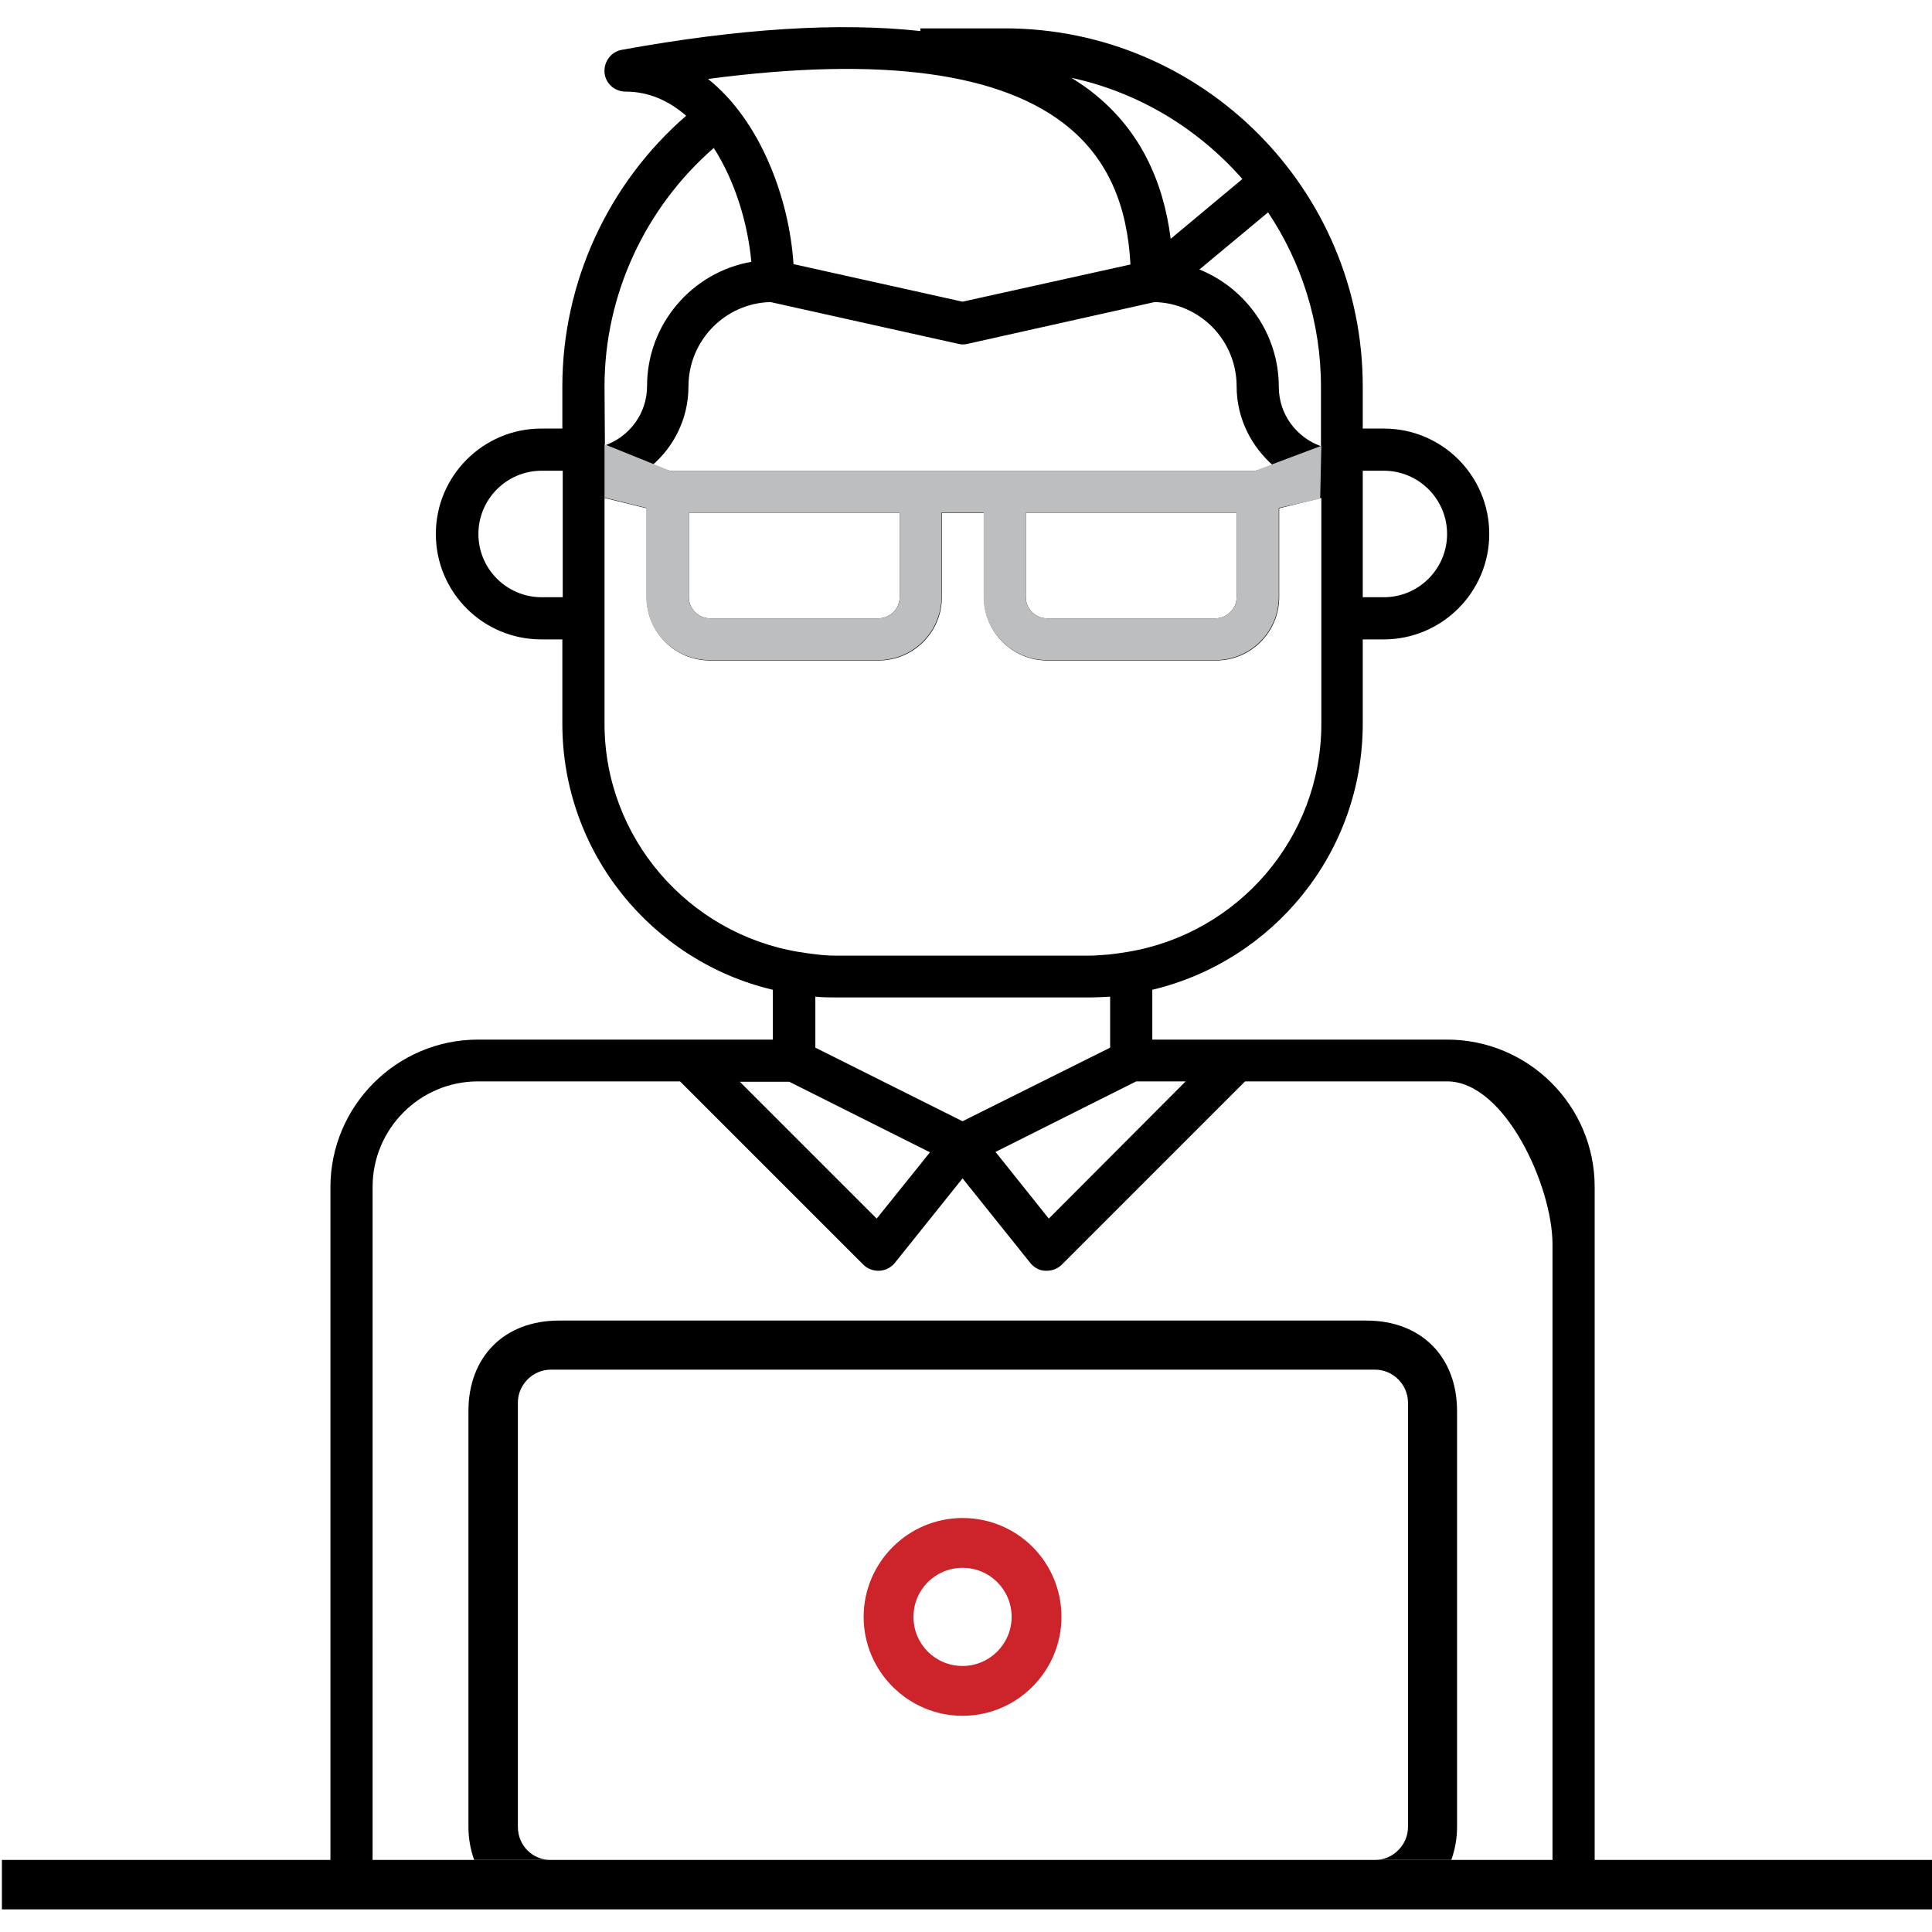
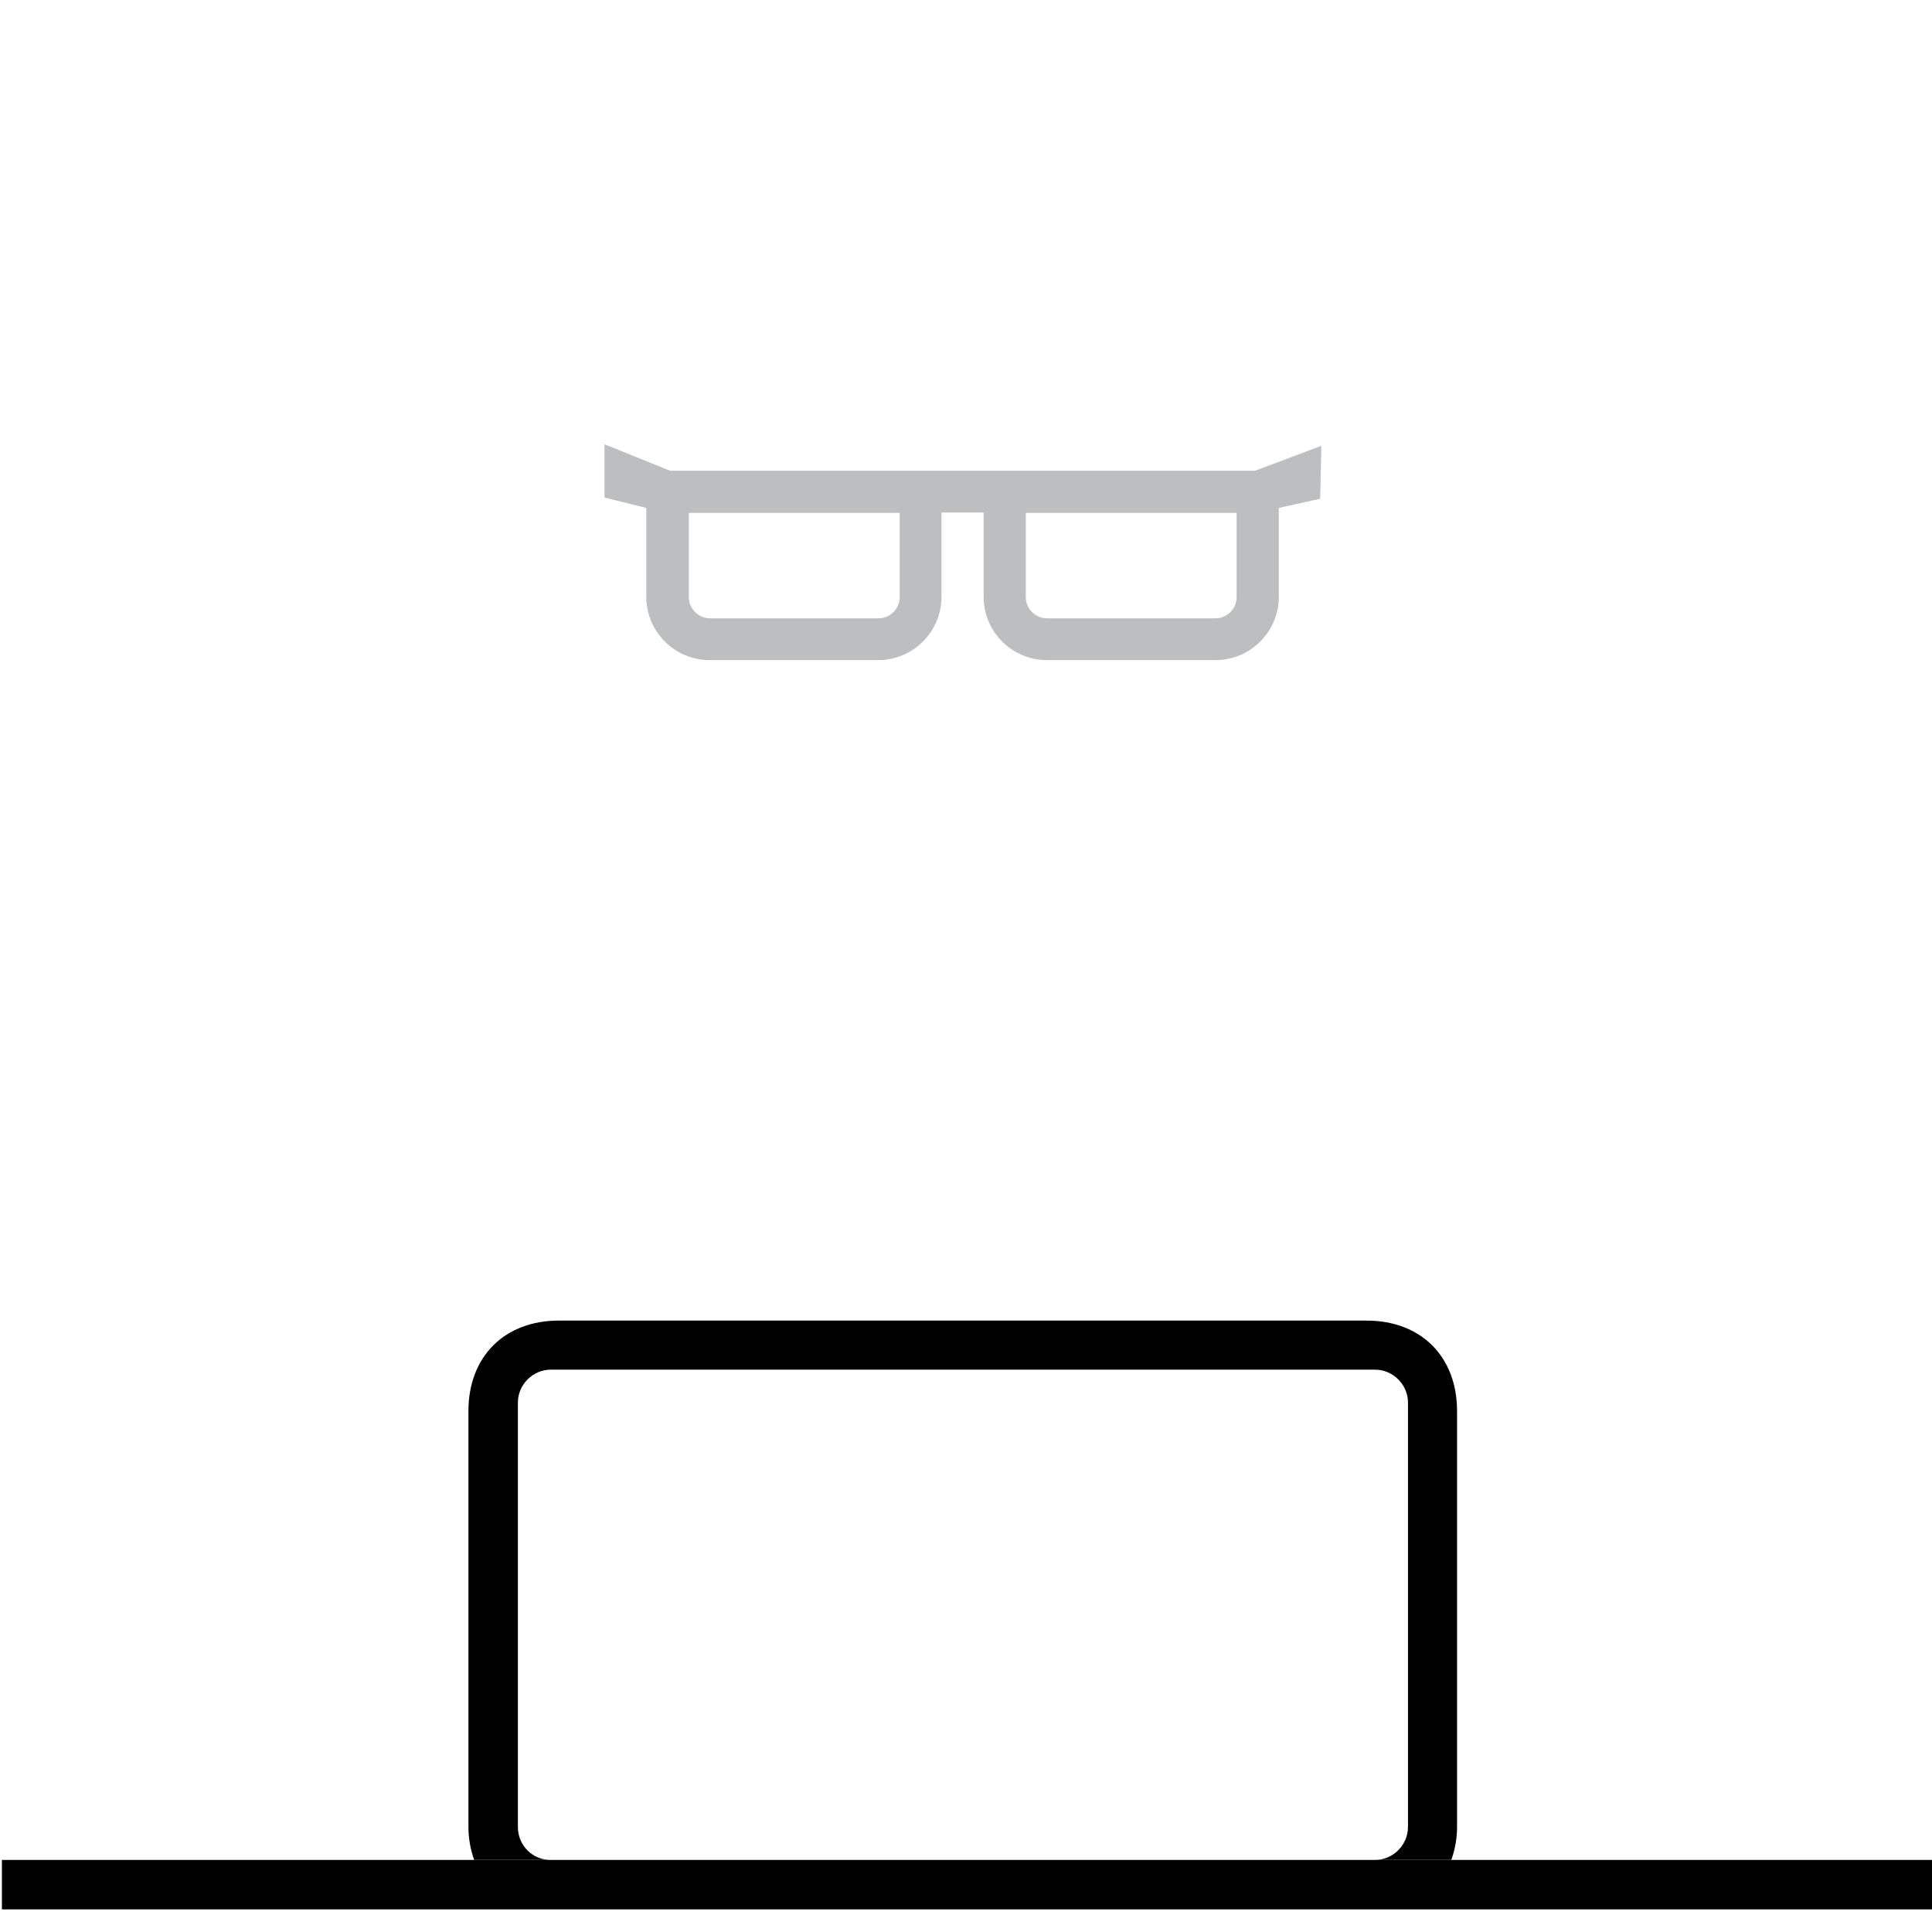
<svg xmlns="http://www.w3.org/2000/svg" version="1.1" id="Capa_1" x="0px" y="0px" viewBox="0 0 504 504" style="enable-background:new 0 0 504 504;" xml:space="preserve">
  <style type="text/css">
	.st0{fill:#CD242B;}
	.st1{fill:#BCBEC0;}
</style>
  <rect x="0.5" y="485.2" width="504" height="12.9" />
  <g>
    <g>
-       <path d="M377.5,271.2h-54.9h-22v-13c31.5-7.5,54.9-35.7,54.9-69.4v-22h5.5c15.1,0,27.5-12.3,27.5-27.5s-12.3-27.5-27.5-27.5h-5.5    v-11c0-51.5-41.9-93.4-93.4-93.4h-22v0.7c-21.1-2.3-47.1-0.7-77.9,4.9c-2.8,0.5-4.7,3.1-4.5,5.9s2.6,5,5.5,5    c6.1,0,11.3,2.4,15.8,6.3c-20.3,17.6-32.3,43.4-32.3,70.6v11h-5.5c-15.1,0-27.5,12.3-27.5,27.5s12.3,27.5,27.5,27.5h5.5v22    c0,33.7,23.5,62,54.9,69.4v13h-22h-54.9c-21.2,0-38.5,17.3-38.5,38.5v176.6h11V309.6c0-15.1,12.3-27.5,27.5-27.5h52.7l47.8,47.8    c1,1,2.4,1.6,3.9,1.6c0.1,0,0.2,0,0.3,0c1.6-0.1,3-0.8,4-2l17.7-22.1l17.7,22.1c1,1.2,2.4,2,4,2c0.1,0,0.2,0,0.3,0    c1.5,0,2.9-0.6,3.9-1.6l47.8-47.8h52.7c15.1,0,27.5,27.4,27.5,42.5v161.5h11V309.6C416,288.4,398.7,271.2,377.5,271.2z     M355.5,122.8h5.5c9.1,0,16.5,7.4,16.5,16.5s-7.4,16.5-16.5,16.5h-5.5V122.8z M146.8,155.8h-5.5c-9.1,0-16.5-7.4-16.5-16.5    s7.4-16.5,16.5-16.5h5.5V155.8z M330.8,55.4c8.7,13,13.8,28.7,13.8,45.5v15.5c-6.4-2.3-11-8.3-11-15.5c0-13.8-8.6-25.7-20.7-30.6    L330.8,55.4z M262.1,122.8h-22h-65.3l-4.9-1.2c5.9-5,9.7-12.4,9.7-20.8c0-11.9,9.5-21.7,21.4-22L250,89.7c0.8,0.2,1.6,0.2,2.4,0    l48.8-10.9c11.9,0.3,21.4,10,21.4,22c0,8.3,3.8,15.7,9.7,20.8l-4.9,1.2H262.1z M322.6,133.8v22c0,3-2.5,5.5-5.5,5.5h-44    c-3,0-5.5-2.5-5.5-5.5v-22H322.6z M234.7,133.8v22c0,3-2.5,5.5-5.5,5.5h-44c-3,0-5.5-2.5-5.5-5.5v-22H234.7z M324.1,46.7    l-18.7,15.6c-2-15.7-8.4-28.3-19.3-37.3c-2-1.7-4.2-3.2-6.6-4.7C297.1,24.1,312.6,33.6,324.1,46.7z M279,33.4    c9.9,8.3,15.1,20,15.9,35.6l-43.8,9.7L207,68.9c-1.1-17.2-8.7-37.5-22.3-48.3C230,14.6,261.7,18.9,279,33.4z M157.7,100.8    c0-23.9,10.6-46.6,28.5-62.2c5.6,8.7,8.9,19.8,9.8,29.7c-15.4,2.7-27.2,16.2-27.2,32.4c0,7.2-4.6,13.2-11,15.5L157.7,100.8    L157.7,100.8z M157.7,188.8v-27.5v-31.4l11,2.7v23.2c0,9.1,7.4,16.5,16.5,16.5h44c9.1,0,16.5-7.4,16.5-16.5v-22h11v22    c0,9.1,7.4,16.5,16.5,16.5h44c9.1,0,16.5-7.4,16.5-16.5v-23.2l11-2.7v31.4v27.5c0,29.9-21.8,54.7-50.4,59.5h0    c-1.7,0.3-3.4,0.5-5,0.7c-1.7,0.1-3.4,0.3-5.1,0.3h-65.9c-1.7,0-3.4-0.1-5.1-0.3c-1.6-0.2-3.3-0.4-5-0.7h0    C179.6,243.5,157.7,218.6,157.7,188.8z M228.7,317.9L193,282.2h12.9l36.7,18.4L228.7,317.9z M212.7,273.3v-13.3    c1.9,0.2,3.7,0.2,5.5,0.2h65.9c1.8,0,3.6-0.1,5.5-0.2v13.3l-38.5,19.2L212.7,273.3z M273.6,317.9l-13.9-17.4l36.7-18.4h12.9    L273.6,317.9z" />
-     </g>
+       </g>
  </g>
-   <path class="st0" d="M251.1,396c-14.2,0-25.8,11.6-25.8,25.8c0,14.2,11.6,25.8,25.8,25.8c14.2,0,25.8-11.6,25.8-25.8  C276.9,407.5,265.4,396,251.1,396z M251.1,434.6c-7.1,0-12.8-5.7-12.8-12.8c0-7.1,5.7-12.8,12.8-12.8s12.8,5.7,12.8,12.8  C263.9,428.8,258.2,434.6,251.1,434.6z" />
  <g>
    <path d="M135.1,476.6V365.9c0-4.7,3.9-8.6,8.6-8.6h215c4.7,0,8.6,3.9,8.6,8.6v110.7c0,4.7-3.9,8.6-8.6,8.6h19.9   c1-2.8,1.5-5.7,1.5-8.6V368.1c0-14.2-9.4-23.6-23.6-23.6H145.8c-14.2,0-23.6,9.4-23.6,23.6v108.5c0,2.9,0.5,5.8,1.5,8.6h19.9   C138.9,485.2,135.1,481.4,135.1,476.6z" />
  </g>
  <g>
    <g>
      <path class="st1" d="M322.6,133.8v22c0,3-2.5,5.5-5.5,5.5h-44c-3,0-5.5-2.5-5.5-5.5v-22H322.6z M234.7,133.8v22    c0,3-2.5,5.5-5.5,5.5h-44c-3,0-5.5-2.5-5.5-5.5v-22H234.7z M344.7,116.3l-17.3,6.5h-65.3h-22h-65.3l-17.1-6.9v13.9l10.9,2.7v23.2    c0,9.1,7.4,16.5,16.5,16.5h44c9.1,0,16.5-7.4,16.5-16.5v-22h11v22c0,9.1,7.4,16.5,16.5,16.5h44c9.1,0,16.5-7.4,16.5-16.5v-23.2    l10.8-2.4L344.7,116.3z" />
    </g>
  </g>
</svg>